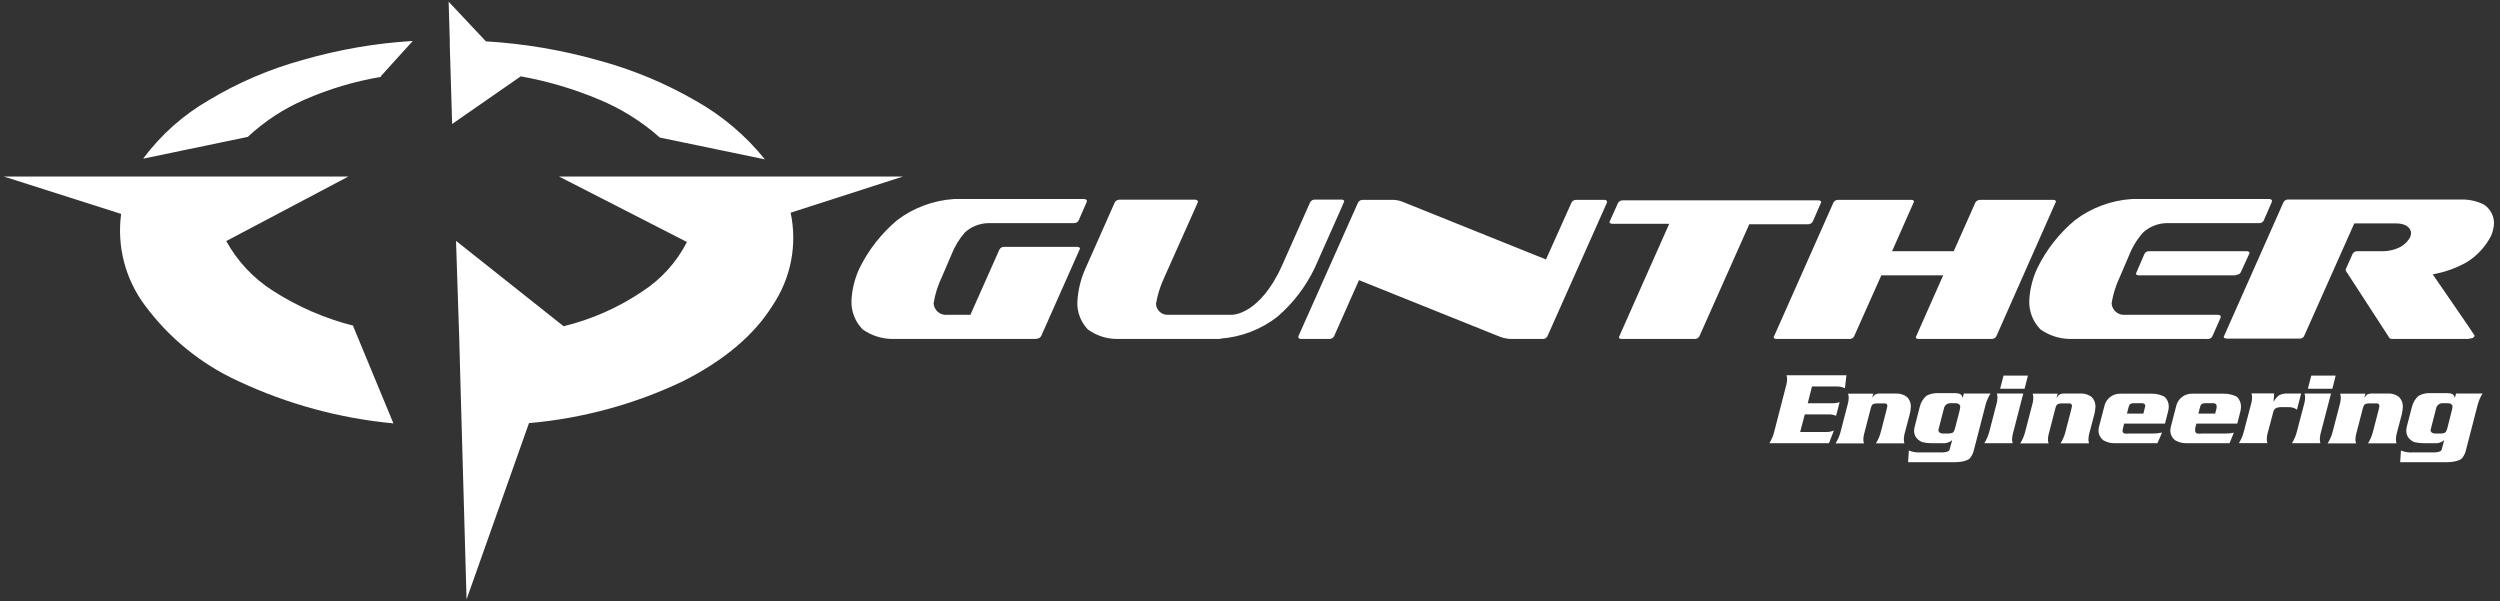
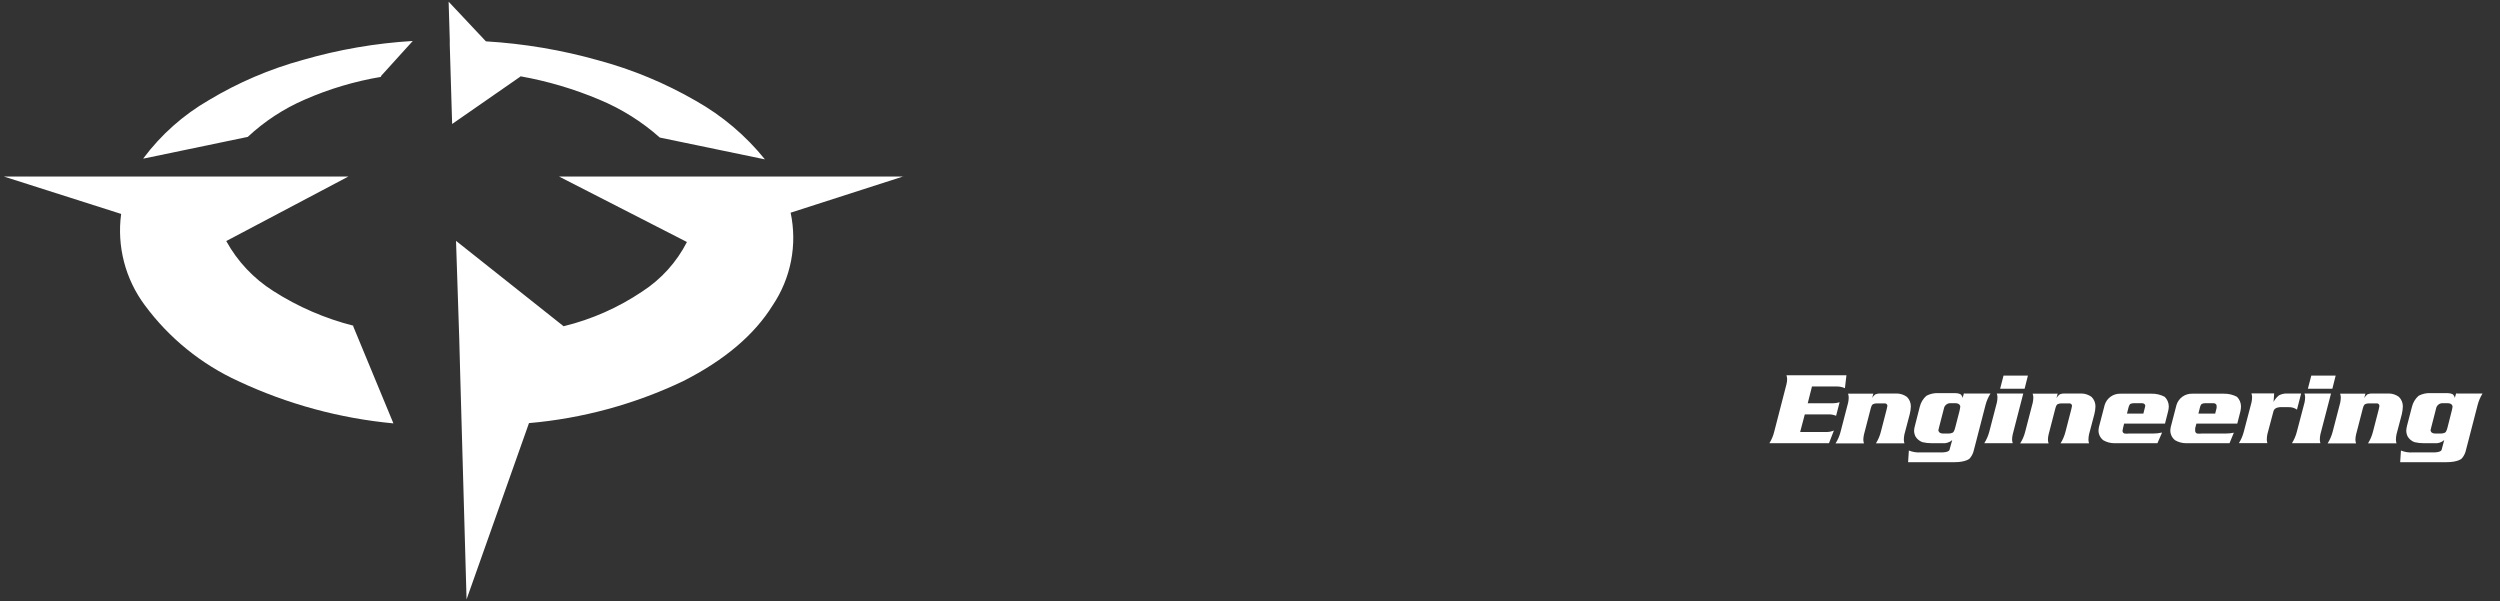
<svg xmlns="http://www.w3.org/2000/svg" width="366" height="88" viewBox="0 0 366 88" fill="none">
  <rect x="0" y="0" width="366" height="88" fill="#333333" stroke="none" />
  <path d="M20.998 23.221L36.276 20.04C38.72 17.756 41.539 15.91 44.61 14.582C48.194 13.013 51.959 11.894 55.818 11.248L55.748 11.165L60.429 5.998C54.977 6.324 49.578 7.256 44.332 8.776C39.496 10.101 34.865 12.082 30.568 14.665C26.835 16.821 23.58 19.713 20.998 23.165V23.221ZM51.776 47.693C47.601 46.64 43.624 44.919 39.998 42.596C37.127 40.78 34.761 38.267 33.123 35.29L50.998 25.846H0.568L17.735 31.318C17.097 36.059 18.344 40.861 21.207 44.693C24.757 49.496 29.469 53.32 34.901 55.804C42.054 59.155 49.731 61.246 57.596 61.984L51.707 47.762V47.693H51.776ZM132.262 25.846H81.846L100.568 35.429C99.064 38.371 96.813 40.867 94.04 42.665C90.529 45.033 86.626 46.759 82.512 47.762L66.762 35.262L67.235 49.609L67.374 54.79L68.304 87.748L77.443 61.943C85.268 61.261 92.907 59.182 99.999 55.804C106.054 52.739 110.429 49.035 113.123 44.693C114.447 42.724 115.361 40.51 115.812 38.181C116.263 35.853 116.241 33.457 115.748 31.137L132.276 25.818L132.262 25.846ZM76.165 11.165C80.137 11.87 84.017 13.016 87.735 14.582C90.977 15.928 93.972 17.805 96.596 20.137L111.985 23.332C109.18 19.853 105.739 16.94 101.846 14.748C97.373 12.165 92.583 10.176 87.596 8.832C82.225 7.316 76.707 6.385 71.137 6.054L65.679 0.248L65.846 5.804V6.582L66.193 18.151L76.193 11.207" fill="white" />
-   <path d="M151.721 49.623H130.582C129.05 49.598 127.56 49.114 126.305 48.234C125.762 47.687 125.336 47.036 125.052 46.32C124.768 45.604 124.632 44.838 124.652 44.068C124.724 42.425 125.116 40.811 125.805 39.318C127.141 36.59 129.034 34.173 131.36 32.221C133.776 30.399 136.674 29.326 139.693 29.137H158.693C158.693 29.137 159.11 29.137 159.11 29.401C159.117 29.442 159.117 29.485 159.11 29.526L157.902 32.304C157.826 32.424 157.719 32.522 157.591 32.586C157.464 32.649 157.322 32.677 157.18 32.665H144.68C143.401 32.693 142.176 33.187 141.235 34.054C140.401 35.022 139.738 36.126 139.277 37.318L137.888 40.554C137.302 41.771 136.895 43.067 136.68 44.401C136.694 44.651 136.761 44.896 136.875 45.119C136.99 45.343 137.149 45.539 137.344 45.698C137.539 45.856 137.764 45.971 138.006 46.038C138.248 46.104 138.501 46.119 138.749 46.082H142.068L146.318 36.526C146.388 36.401 146.492 36.299 146.617 36.23C146.742 36.162 146.884 36.129 147.027 36.137H157.693C157.693 36.137 158.11 36.137 158.11 36.401C158.11 36.401 158.11 36.401 152.43 49.193C152.361 49.319 152.258 49.422 152.132 49.491C152.007 49.56 151.864 49.591 151.721 49.582V49.623ZM178.707 49.623H163.43C161.931 49.6 160.476 49.115 159.263 48.234C158.757 47.706 158.361 47.084 158.096 46.402C157.832 45.72 157.704 44.993 157.721 44.262C157.804 42.524 158.219 40.817 158.944 39.234L163.207 29.623C163.28 29.498 163.385 29.395 163.513 29.326C163.641 29.257 163.785 29.226 163.93 29.234H174.944C174.944 29.234 175.36 29.234 175.36 29.498C175.352 29.54 175.352 29.582 175.36 29.623L170.43 40.665C169.862 41.879 169.46 43.163 169.235 44.484C169.245 44.713 169.302 44.937 169.402 45.142C169.501 45.348 169.642 45.531 169.815 45.681C169.988 45.83 170.189 45.943 170.407 46.012C170.625 46.081 170.855 46.105 171.082 46.082H180.43C180.43 46.082 184.471 46.082 187.707 38.832L191.805 29.609C191.875 29.485 191.978 29.382 192.103 29.314C192.228 29.245 192.37 29.213 192.513 29.221H196.402C196.402 29.221 196.791 29.221 196.791 29.484C196.791 29.484 196.791 29.582 192.485 39.207C191.18 41.943 189.321 44.378 187.027 46.359C184.628 48.23 181.728 49.346 178.694 49.568L178.707 49.623ZM225.832 49.623H221.082C220.464 49.581 219.857 49.431 219.291 49.179L198.957 41.012L195.305 49.234C195.235 49.359 195.131 49.462 195.006 49.53C194.881 49.599 194.739 49.631 194.596 49.623H190.499C190.499 49.623 190.082 49.623 190.082 49.359C190.075 49.318 190.075 49.276 190.082 49.234L198.819 29.651C198.887 29.525 198.99 29.422 199.116 29.353C199.241 29.284 199.384 29.253 199.527 29.262H204.096C204.62 29.301 205.133 29.433 205.61 29.651L226.332 37.984L230.069 29.651C230.137 29.522 230.242 29.416 230.37 29.347C230.499 29.277 230.645 29.248 230.791 29.262H234.888C234.888 29.262 235.263 29.262 235.263 29.526C235.27 29.567 235.27 29.61 235.263 29.651L226.541 49.234C226.475 49.362 226.372 49.468 226.246 49.537C226.12 49.606 225.976 49.636 225.832 49.623ZM256.124 32.762L248.791 49.234C248.724 49.356 248.625 49.456 248.505 49.525C248.385 49.593 248.248 49.628 248.11 49.623H237.36C237.36 49.623 237.013 49.623 237.013 49.359C237.013 49.359 237.013 49.359 244.374 32.762H236.041C236.041 32.762 235.624 32.762 235.624 32.498C235.624 32.498 235.624 32.498 236.874 29.721C236.944 29.596 237.047 29.494 237.173 29.425C237.298 29.356 237.44 29.324 237.582 29.332H266.235C266.235 29.332 266.624 29.332 266.624 29.596C266.624 29.596 266.624 29.596 265.374 32.471C265.299 32.589 265.194 32.685 265.07 32.748C264.945 32.812 264.805 32.841 264.666 32.832H256.124V32.762ZM291.541 49.623H280.832C280.832 49.623 280.471 49.623 280.471 49.359C280.471 49.359 280.471 49.359 284.485 40.304H275.43L271.444 49.234C271.381 49.359 271.283 49.462 271.162 49.532C271.041 49.601 270.902 49.633 270.763 49.623H260.041C260.041 49.623 259.666 49.623 259.666 49.359C259.666 49.359 259.666 49.359 268.416 29.651C268.482 29.53 268.581 29.429 268.701 29.361C268.821 29.292 268.958 29.258 269.096 29.262H279.846C279.846 29.262 280.207 29.262 280.207 29.526C280.207 29.526 280.207 29.526 276.999 36.776H286.027L289.194 29.651C289.266 29.525 289.372 29.422 289.499 29.354C289.627 29.285 289.771 29.253 289.916 29.262H300.624C300.624 29.262 300.985 29.262 300.985 29.526C300.985 29.526 300.985 29.526 292.263 49.234C292.191 49.36 292.085 49.463 291.957 49.532C291.83 49.6 291.685 49.632 291.541 49.623ZM327.263 40.304H313.069C313.069 40.304 312.707 40.304 312.707 40.04C312.707 40.04 312.707 40.04 313.957 37.151C314.023 37.03 314.122 36.931 314.243 36.864C314.364 36.798 314.501 36.767 314.638 36.776H328.944C328.944 36.776 329.332 36.776 329.332 37.068C329.332 37.068 329.332 37.068 328.055 39.846C327.992 39.97 327.894 40.074 327.773 40.143C327.652 40.212 327.513 40.244 327.374 40.234L327.263 40.304ZM323.096 49.623H303.013C301.48 49.598 299.991 49.114 298.735 48.234C298.193 47.687 297.767 47.036 297.483 46.32C297.199 45.604 297.063 44.838 297.082 44.068C297.155 42.425 297.546 40.811 298.235 39.318C299.561 36.583 301.455 34.164 303.791 32.221C306.207 30.399 309.104 29.326 312.124 29.137H332.235C332.235 29.137 332.61 29.137 332.61 29.401C332.617 29.442 332.617 29.485 332.61 29.526L331.402 32.304C331.33 32.428 331.223 32.528 331.095 32.592C330.966 32.657 330.822 32.682 330.68 32.665H317.18C315.901 32.693 314.676 33.187 313.735 34.054C312.855 35.048 312.159 36.191 311.68 37.429L310.291 40.665C309.734 41.85 309.346 43.108 309.138 44.401C309.153 44.649 309.219 44.891 309.332 45.112C309.444 45.333 309.601 45.528 309.793 45.686C309.984 45.844 310.206 45.96 310.445 46.028C310.684 46.096 310.934 46.115 311.18 46.082H324.694C324.694 46.082 325.11 46.082 325.11 46.346C325.104 46.387 325.104 46.429 325.11 46.471L323.888 49.248C323.812 49.377 323.702 49.482 323.569 49.551C323.437 49.62 323.287 49.65 323.138 49.637L323.096 49.623ZM361.458 49.623H350.18C350.18 49.623 349.916 49.623 349.819 49.484L343.416 39.623V39.415L344.43 37.151C344.501 37.029 344.606 36.929 344.731 36.863C344.856 36.797 344.997 36.767 345.138 36.776H348.971C349.739 36.756 350.495 36.581 351.194 36.262C351.885 35.942 352.459 35.413 352.833 34.748C352.921 34.541 352.973 34.32 352.985 34.096C352.985 34.096 352.985 32.707 350.749 32.707H344.666L337.332 49.179C337.27 49.309 337.168 49.417 337.041 49.487C336.914 49.557 336.768 49.585 336.624 49.568H325.971C325.971 49.568 325.555 49.568 325.555 49.304C325.555 49.304 325.555 49.304 334.305 29.596C334.375 29.471 334.478 29.369 334.603 29.3C334.728 29.231 334.87 29.199 335.013 29.207H360.527C361.606 29.214 362.67 29.465 363.638 29.943C364.085 30.235 364.453 30.633 364.712 31.099C364.971 31.567 365.112 32.09 365.124 32.623C365.103 33.29 364.952 33.945 364.68 34.554C363.867 36.12 362.649 37.439 361.152 38.373C359.599 39.251 357.908 39.857 356.152 40.165C356.152 40.165 362.277 49.04 362.277 49.123C362.277 49.123 362.277 49.568 361.499 49.568L361.458 49.623Z" fill="white" />
  <path d="M265.262 56.623L264.651 59.04H268.346C268.675 59.035 269.002 58.983 269.318 58.887L268.804 60.873C268.431 60.716 268.028 60.645 267.623 60.665H264.221L263.54 63.248H267.443C267.801 63.24 268.154 63.165 268.484 63.026L267.762 64.887H259.04C259.365 64.363 259.604 63.791 259.748 63.193L261.54 56.248C261.603 55.998 261.636 55.742 261.637 55.484C261.631 55.3 261.599 55.117 261.54 54.943H270.318L270.096 56.831C269.721 56.661 269.313 56.575 268.901 56.581H265.262V56.623ZM274.262 57.609L274.082 58.276C274.201 58.053 274.372 57.862 274.582 57.72C274.811 57.631 275.058 57.593 275.304 57.609H277.707C278.237 57.619 278.752 57.794 279.179 58.109C279.362 58.291 279.506 58.508 279.604 58.746C279.702 58.985 279.751 59.24 279.748 59.498C279.736 59.887 279.68 60.274 279.582 60.651L278.804 63.595C278.751 63.856 278.723 64.121 278.721 64.387C278.726 64.561 278.754 64.734 278.804 64.901H274.637C274.966 64.378 275.21 63.806 275.359 63.206L276.193 59.984C276.245 59.797 276.287 59.607 276.318 59.415C276.313 59.328 276.279 59.244 276.221 59.179C276.163 59.113 276.084 59.069 275.998 59.054H274.762C274.555 59.049 274.349 59.097 274.165 59.193C274.022 59.348 273.926 59.541 273.887 59.748L272.887 63.609C272.825 63.869 272.793 64.134 272.79 64.401C272.796 64.576 272.829 64.749 272.887 64.915H268.721C269.059 64.395 269.308 63.822 269.457 63.22L270.568 58.943C270.623 58.687 270.651 58.426 270.651 58.165C270.645 57.985 270.612 57.807 270.554 57.637H274.304L274.262 57.609ZM287.568 57.609H291.415C291.081 58.132 290.833 58.703 290.679 59.304L289.193 65.054C289.193 65.054 288.929 66.095 288.901 66.165C288.786 66.524 288.597 66.856 288.346 67.137C288.346 67.137 287.832 67.665 286.109 67.665H279.346L279.457 65.957C280.008 66.177 280.601 66.272 281.193 66.234H284.318C284.318 66.234 285.234 66.234 285.401 65.887C285.459 65.719 285.505 65.547 285.54 65.373L285.804 64.429C285.603 64.602 285.368 64.731 285.115 64.81C284.862 64.889 284.595 64.915 284.332 64.887H282.832C282.364 64.892 281.898 64.841 281.443 64.734C281.03 64.583 280.679 64.3 280.443 63.929C280.307 63.666 280.231 63.377 280.221 63.081C280.231 62.827 280.273 62.575 280.346 62.331L281.054 59.554C281.206 58.93 281.545 58.368 282.026 57.943C282.563 57.656 283.168 57.522 283.776 57.554H286.262C286.51 57.552 286.755 57.599 286.984 57.693C287.168 57.832 287.292 58.035 287.332 58.262L287.526 57.554L287.568 57.609ZM284.512 63.47H285.29C285.29 63.47 285.804 63.47 285.998 63.234C286.125 63.014 286.214 62.775 286.262 62.526L286.859 60.22C286.917 59.992 286.959 59.76 286.984 59.526C286.984 59.526 286.984 59.026 286.248 59.026H285.457C285.241 59.042 285.038 59.13 284.879 59.277C284.72 59.423 284.616 59.618 284.582 59.831L283.887 62.526C283.842 62.677 283.805 62.83 283.776 62.984C283.776 62.984 283.776 63.47 284.484 63.47H284.512ZM296.887 54.984L296.401 56.915H292.818L293.318 54.984H296.887ZM296.207 57.609L294.665 63.581C294.602 63.841 294.569 64.106 294.568 64.373C294.574 64.548 294.607 64.722 294.665 64.887H290.498C290.829 64.363 291.077 63.792 291.234 63.193L292.346 58.915C292.401 58.659 292.429 58.398 292.429 58.137C292.422 57.957 292.39 57.779 292.332 57.609H296.235H296.207ZM301.248 57.609L301.068 58.276C301.192 58.056 301.363 57.867 301.568 57.72C301.798 57.631 302.044 57.593 302.29 57.609H304.735C305.265 57.619 305.78 57.794 306.207 58.109C306.39 58.291 306.534 58.508 306.632 58.746C306.73 58.985 306.779 59.24 306.776 59.498C306.763 59.887 306.708 60.274 306.61 60.651L305.832 63.595C305.779 63.856 305.751 64.121 305.748 64.387C305.753 64.561 305.782 64.734 305.832 64.901H301.665C301.994 64.378 302.238 63.806 302.387 63.206L303.221 59.984C303.273 59.797 303.314 59.607 303.346 59.415C303.341 59.328 303.307 59.244 303.249 59.179C303.191 59.113 303.112 59.069 303.026 59.054H301.804C301.592 59.05 301.382 59.097 301.193 59.193C301.05 59.348 300.954 59.541 300.915 59.748L299.915 63.609C299.853 63.869 299.82 64.134 299.818 64.401C299.824 64.576 299.857 64.749 299.915 64.915H295.748C296.087 64.395 296.335 63.822 296.484 63.22L297.596 58.943C297.651 58.687 297.679 58.426 297.679 58.165C297.672 57.985 297.64 57.807 297.582 57.637H301.332L301.248 57.609ZM316.526 63.331L315.846 64.887H309.512C308.956 64.881 308.411 64.733 307.929 64.457C307.715 64.293 307.54 64.083 307.417 63.843C307.295 63.602 307.227 63.337 307.221 63.068C307.225 62.876 307.248 62.685 307.29 62.498L308.123 59.29C308.273 58.797 308.582 58.367 309.002 58.069C309.421 57.77 309.928 57.618 310.443 57.637H314.985C315.657 57.621 316.322 57.779 316.915 58.095C317.288 58.462 317.503 58.961 317.512 59.484C317.507 59.728 317.475 59.97 317.415 60.206L316.957 62.012H310.971L310.804 62.693C310.768 62.82 310.745 62.95 310.735 63.081C310.735 63.171 310.765 63.258 310.821 63.328C310.876 63.399 310.953 63.449 311.04 63.47C311.257 63.498 311.476 63.498 311.693 63.47H315.193C315.627 63.473 316.061 63.426 316.485 63.331H316.526ZM311.387 60.554H313.79L313.998 59.72C314.034 59.617 314.057 59.51 314.068 59.401C314.068 59.401 314.068 59.026 313.54 59.026H312.415C312.218 59.021 312.023 59.064 311.846 59.151C311.72 59.319 311.635 59.514 311.596 59.72L311.387 60.554ZM327.04 63.331L326.401 64.887H320.012C319.461 64.881 318.92 64.733 318.443 64.457C318.228 64.293 318.054 64.083 317.931 63.843C317.808 63.602 317.741 63.337 317.735 63.068C317.739 62.876 317.762 62.685 317.804 62.498L318.637 59.29C318.787 58.797 319.096 58.367 319.516 58.069C319.935 57.77 320.442 57.618 320.957 57.637H325.568C326.24 57.622 326.905 57.78 327.498 58.095C327.865 58.465 328.074 58.963 328.082 59.484C328.077 59.727 328.05 59.969 327.998 60.206L327.54 62.012H321.554L321.373 62.693C321.363 62.822 321.363 62.952 321.373 63.081C321.373 63.169 321.401 63.255 321.454 63.325C321.507 63.395 321.581 63.446 321.665 63.47C321.886 63.499 322.11 63.499 322.332 63.47H325.832C326.266 63.473 326.699 63.426 327.123 63.331H327.04ZM321.901 60.554H324.304L324.512 59.72C324.522 59.614 324.522 59.507 324.512 59.401C324.512 59.401 324.512 59.026 323.998 59.026H322.873C322.676 59.021 322.481 59.064 322.304 59.151C322.169 59.314 322.083 59.511 322.054 59.72L321.846 60.554H321.901ZM332.929 57.609C332.929 57.609 332.929 58.026 332.846 58.845C333.043 58.468 333.317 58.137 333.651 57.873C334.029 57.68 334.45 57.589 334.873 57.609H336.887L336.276 59.97C335.921 59.716 335.49 59.589 335.054 59.609H333.804C333.804 59.609 332.971 59.609 332.832 60.22L331.943 63.568C331.89 63.828 331.862 64.093 331.86 64.359C331.865 64.534 331.893 64.706 331.943 64.873H327.776C328.105 64.35 328.349 63.778 328.498 63.179L329.623 58.901C329.679 58.645 329.706 58.385 329.707 58.123C329.7 57.944 329.667 57.766 329.61 57.595H332.943L332.929 57.609ZM341.943 54.984L341.457 56.915H337.873L338.373 54.984H341.943ZM341.262 57.609L339.707 63.581C339.652 63.842 339.624 64.107 339.623 64.373C339.629 64.547 339.657 64.72 339.707 64.887H335.54C335.869 64.364 336.113 63.792 336.262 63.193L337.387 58.915C337.442 58.659 337.47 58.398 337.471 58.137C337.464 57.957 337.431 57.779 337.373 57.609H341.276H341.262ZM346.304 57.609L346.123 58.276C346.241 58.056 346.407 57.866 346.61 57.72C346.844 57.63 347.095 57.592 347.346 57.609H349.748C350.275 57.618 350.785 57.793 351.207 58.109C351.39 58.291 351.534 58.508 351.632 58.746C351.73 58.985 351.779 59.24 351.776 59.498C351.765 59.887 351.713 60.273 351.623 60.651L350.846 63.595C350.793 63.856 350.765 64.121 350.762 64.387C350.767 64.561 350.795 64.734 350.846 64.901H346.679C347.008 64.378 347.252 63.806 347.401 63.206L348.235 59.984C348.235 59.984 348.346 59.512 348.346 59.415C348.341 59.329 348.309 59.248 348.254 59.182C348.199 59.117 348.124 59.072 348.04 59.054H346.804C346.596 59.049 346.391 59.097 346.207 59.193C346.064 59.348 345.968 59.541 345.929 59.748L344.929 63.609C344.867 63.869 344.834 64.134 344.832 64.401C344.838 64.576 344.871 64.749 344.929 64.915H340.762C341.093 64.391 341.341 63.819 341.498 63.22L342.61 58.943C342.665 58.687 342.693 58.426 342.693 58.165C342.686 57.985 342.654 57.807 342.596 57.637H346.346L346.304 57.609ZM359.61 57.609H363.443C363.117 58.134 362.874 58.705 362.721 59.304L361.235 65.054C361.235 65.054 360.971 66.095 360.943 66.165C360.828 66.524 360.639 66.856 360.387 67.137C360.387 67.137 359.873 67.665 358.151 67.665H351.387L351.498 65.957C352.048 66.18 352.642 66.275 353.235 66.234H356.36C356.36 66.234 357.276 66.234 357.443 65.887C357.5 65.719 357.547 65.547 357.582 65.373L357.832 64.429C357.634 64.603 357.402 64.733 357.151 64.812C356.9 64.891 356.635 64.916 356.373 64.887H354.873C354.406 64.891 353.94 64.84 353.485 64.734C353.075 64.584 352.727 64.3 352.498 63.929C352.362 63.666 352.286 63.377 352.276 63.081C352.285 62.828 352.323 62.577 352.387 62.331L353.11 59.554C353.261 58.93 353.601 58.368 354.082 57.943C354.619 57.656 355.224 57.522 355.832 57.554H358.318C358.565 57.552 358.811 57.599 359.04 57.693C359.223 57.832 359.347 58.035 359.387 58.262L359.582 57.554L359.61 57.609ZM356.54 63.47H357.36C357.36 63.47 357.873 63.47 358.068 63.234C358.195 63.014 358.284 62.775 358.332 62.526L358.915 60.22C358.979 59.993 359.026 59.761 359.054 59.526C359.054 59.526 359.054 59.026 358.318 59.026H357.512C357.297 59.042 357.094 59.13 356.935 59.277C356.776 59.423 356.671 59.618 356.637 59.831L355.943 62.526C355.898 62.677 355.861 62.83 355.832 62.984C355.832 62.984 355.832 63.47 356.526 63.47H356.54Z" fill="white" />
</svg>